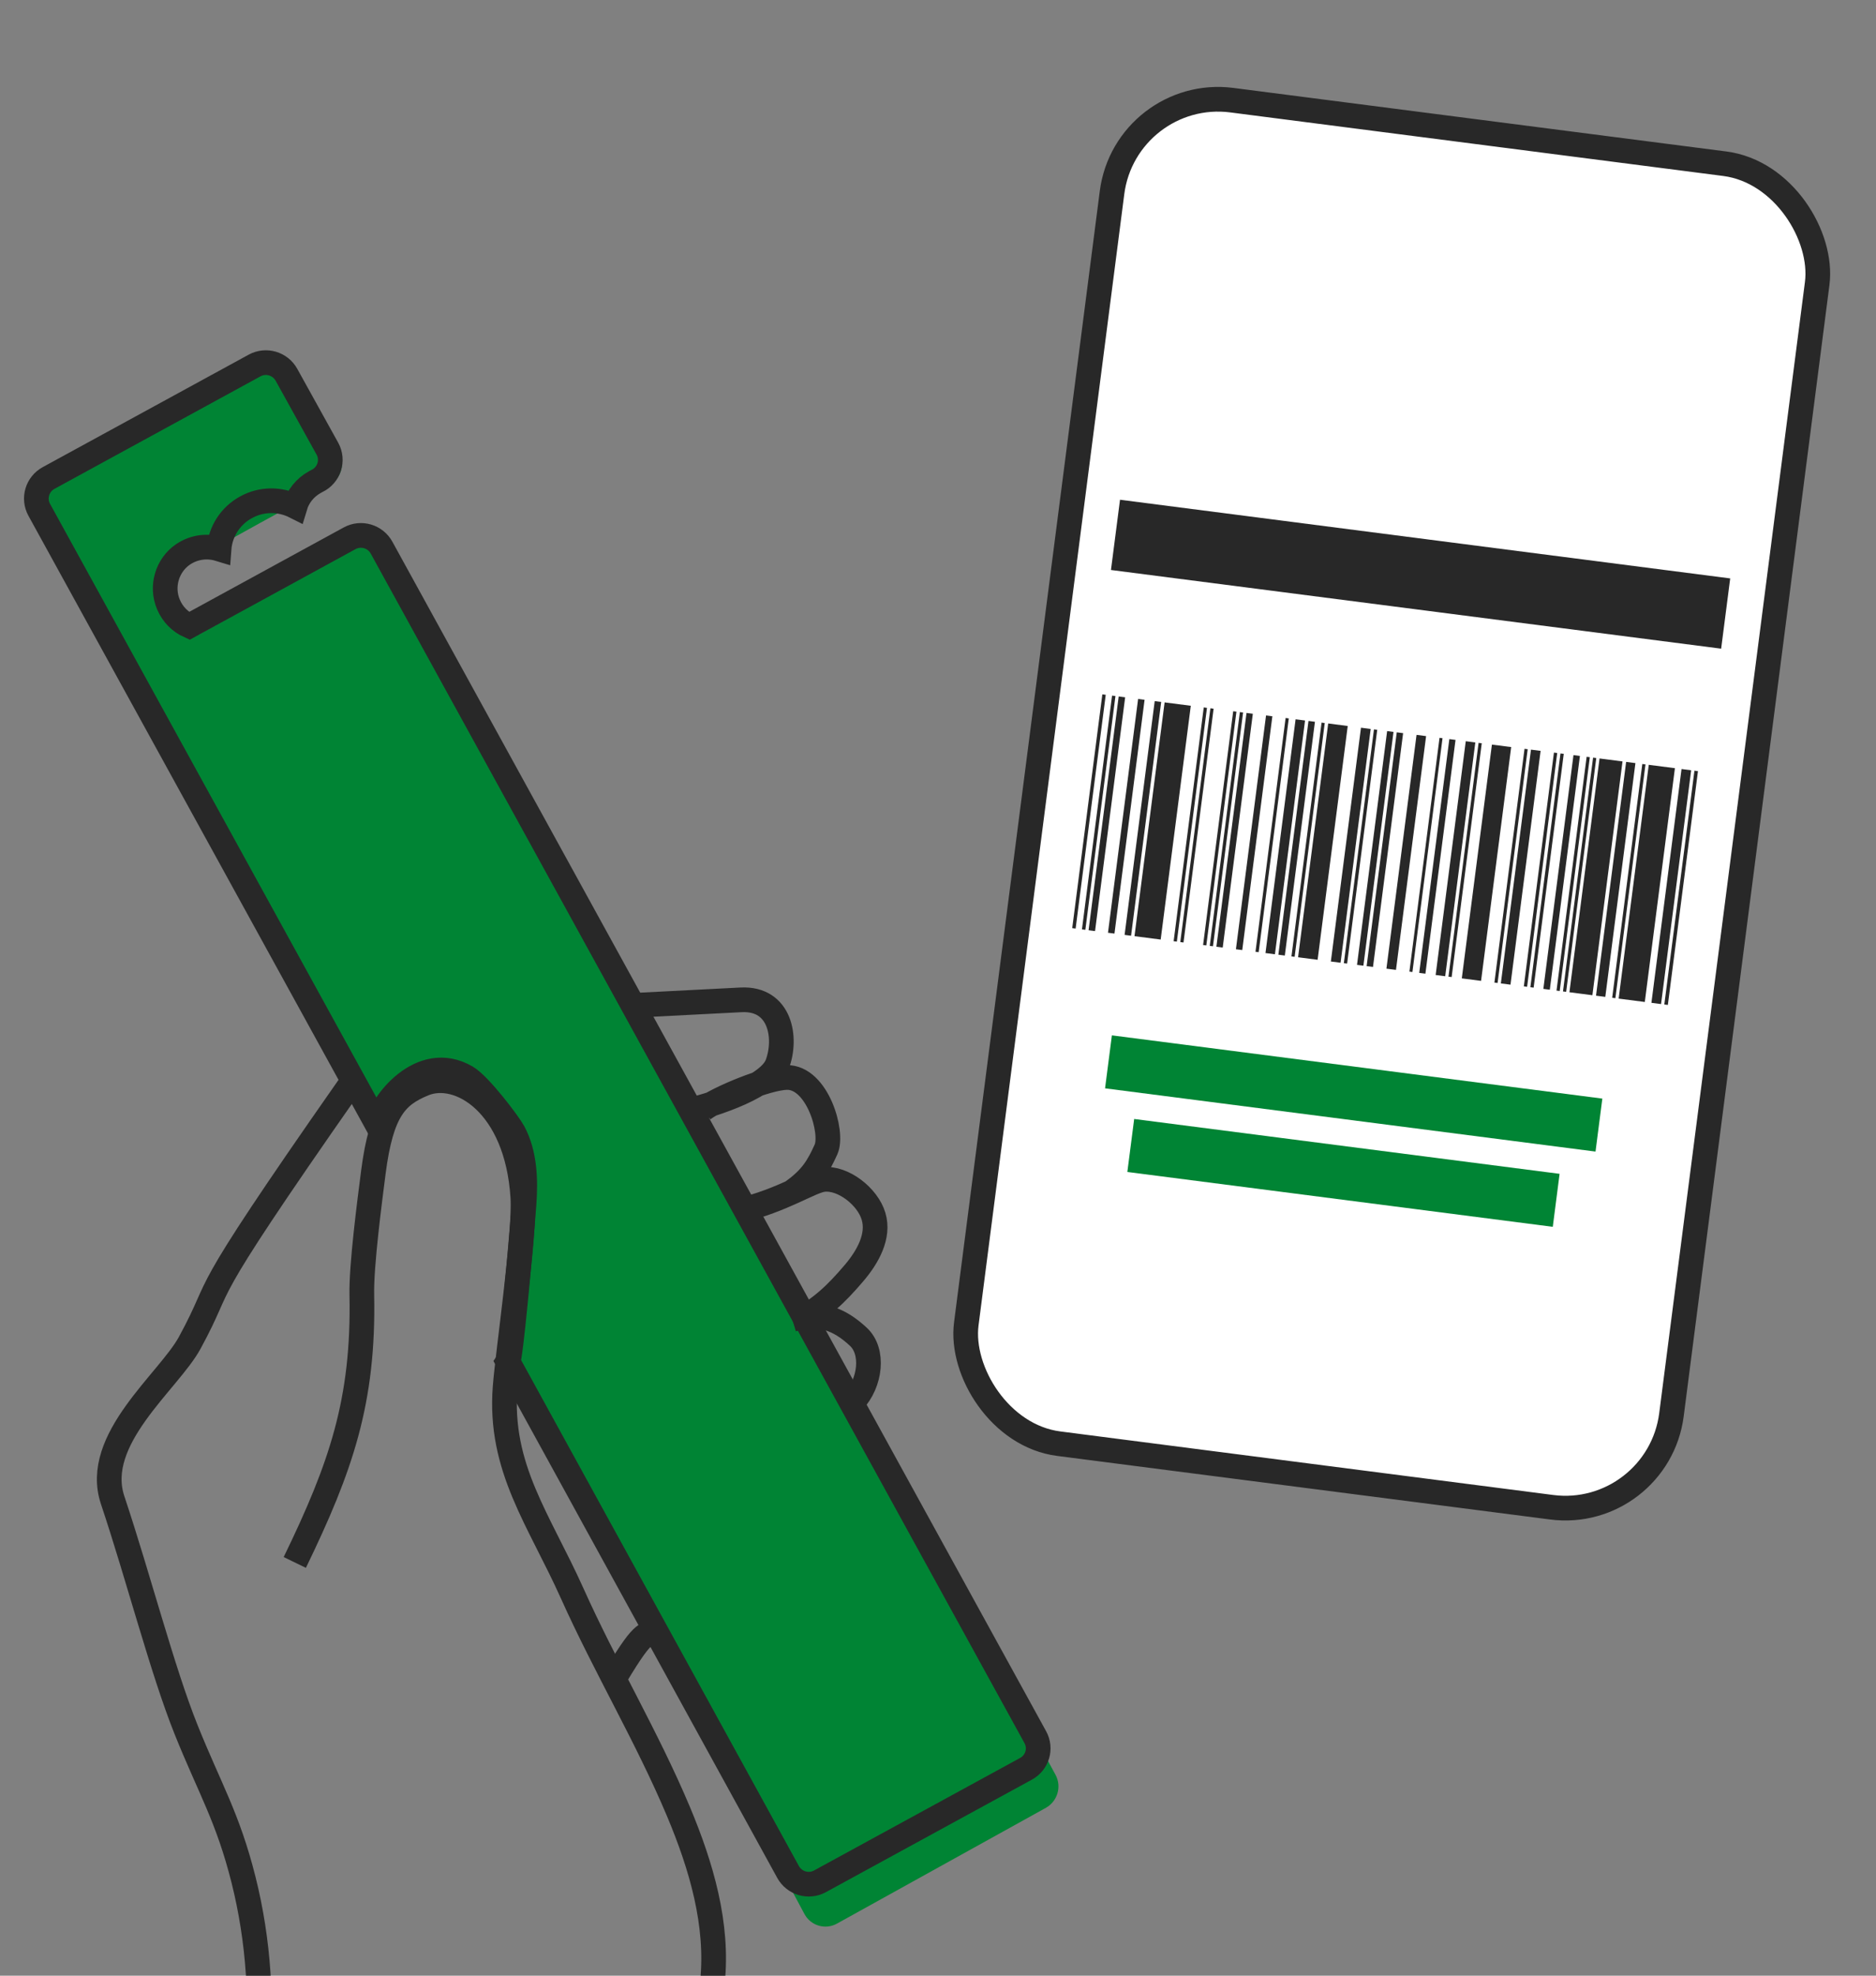
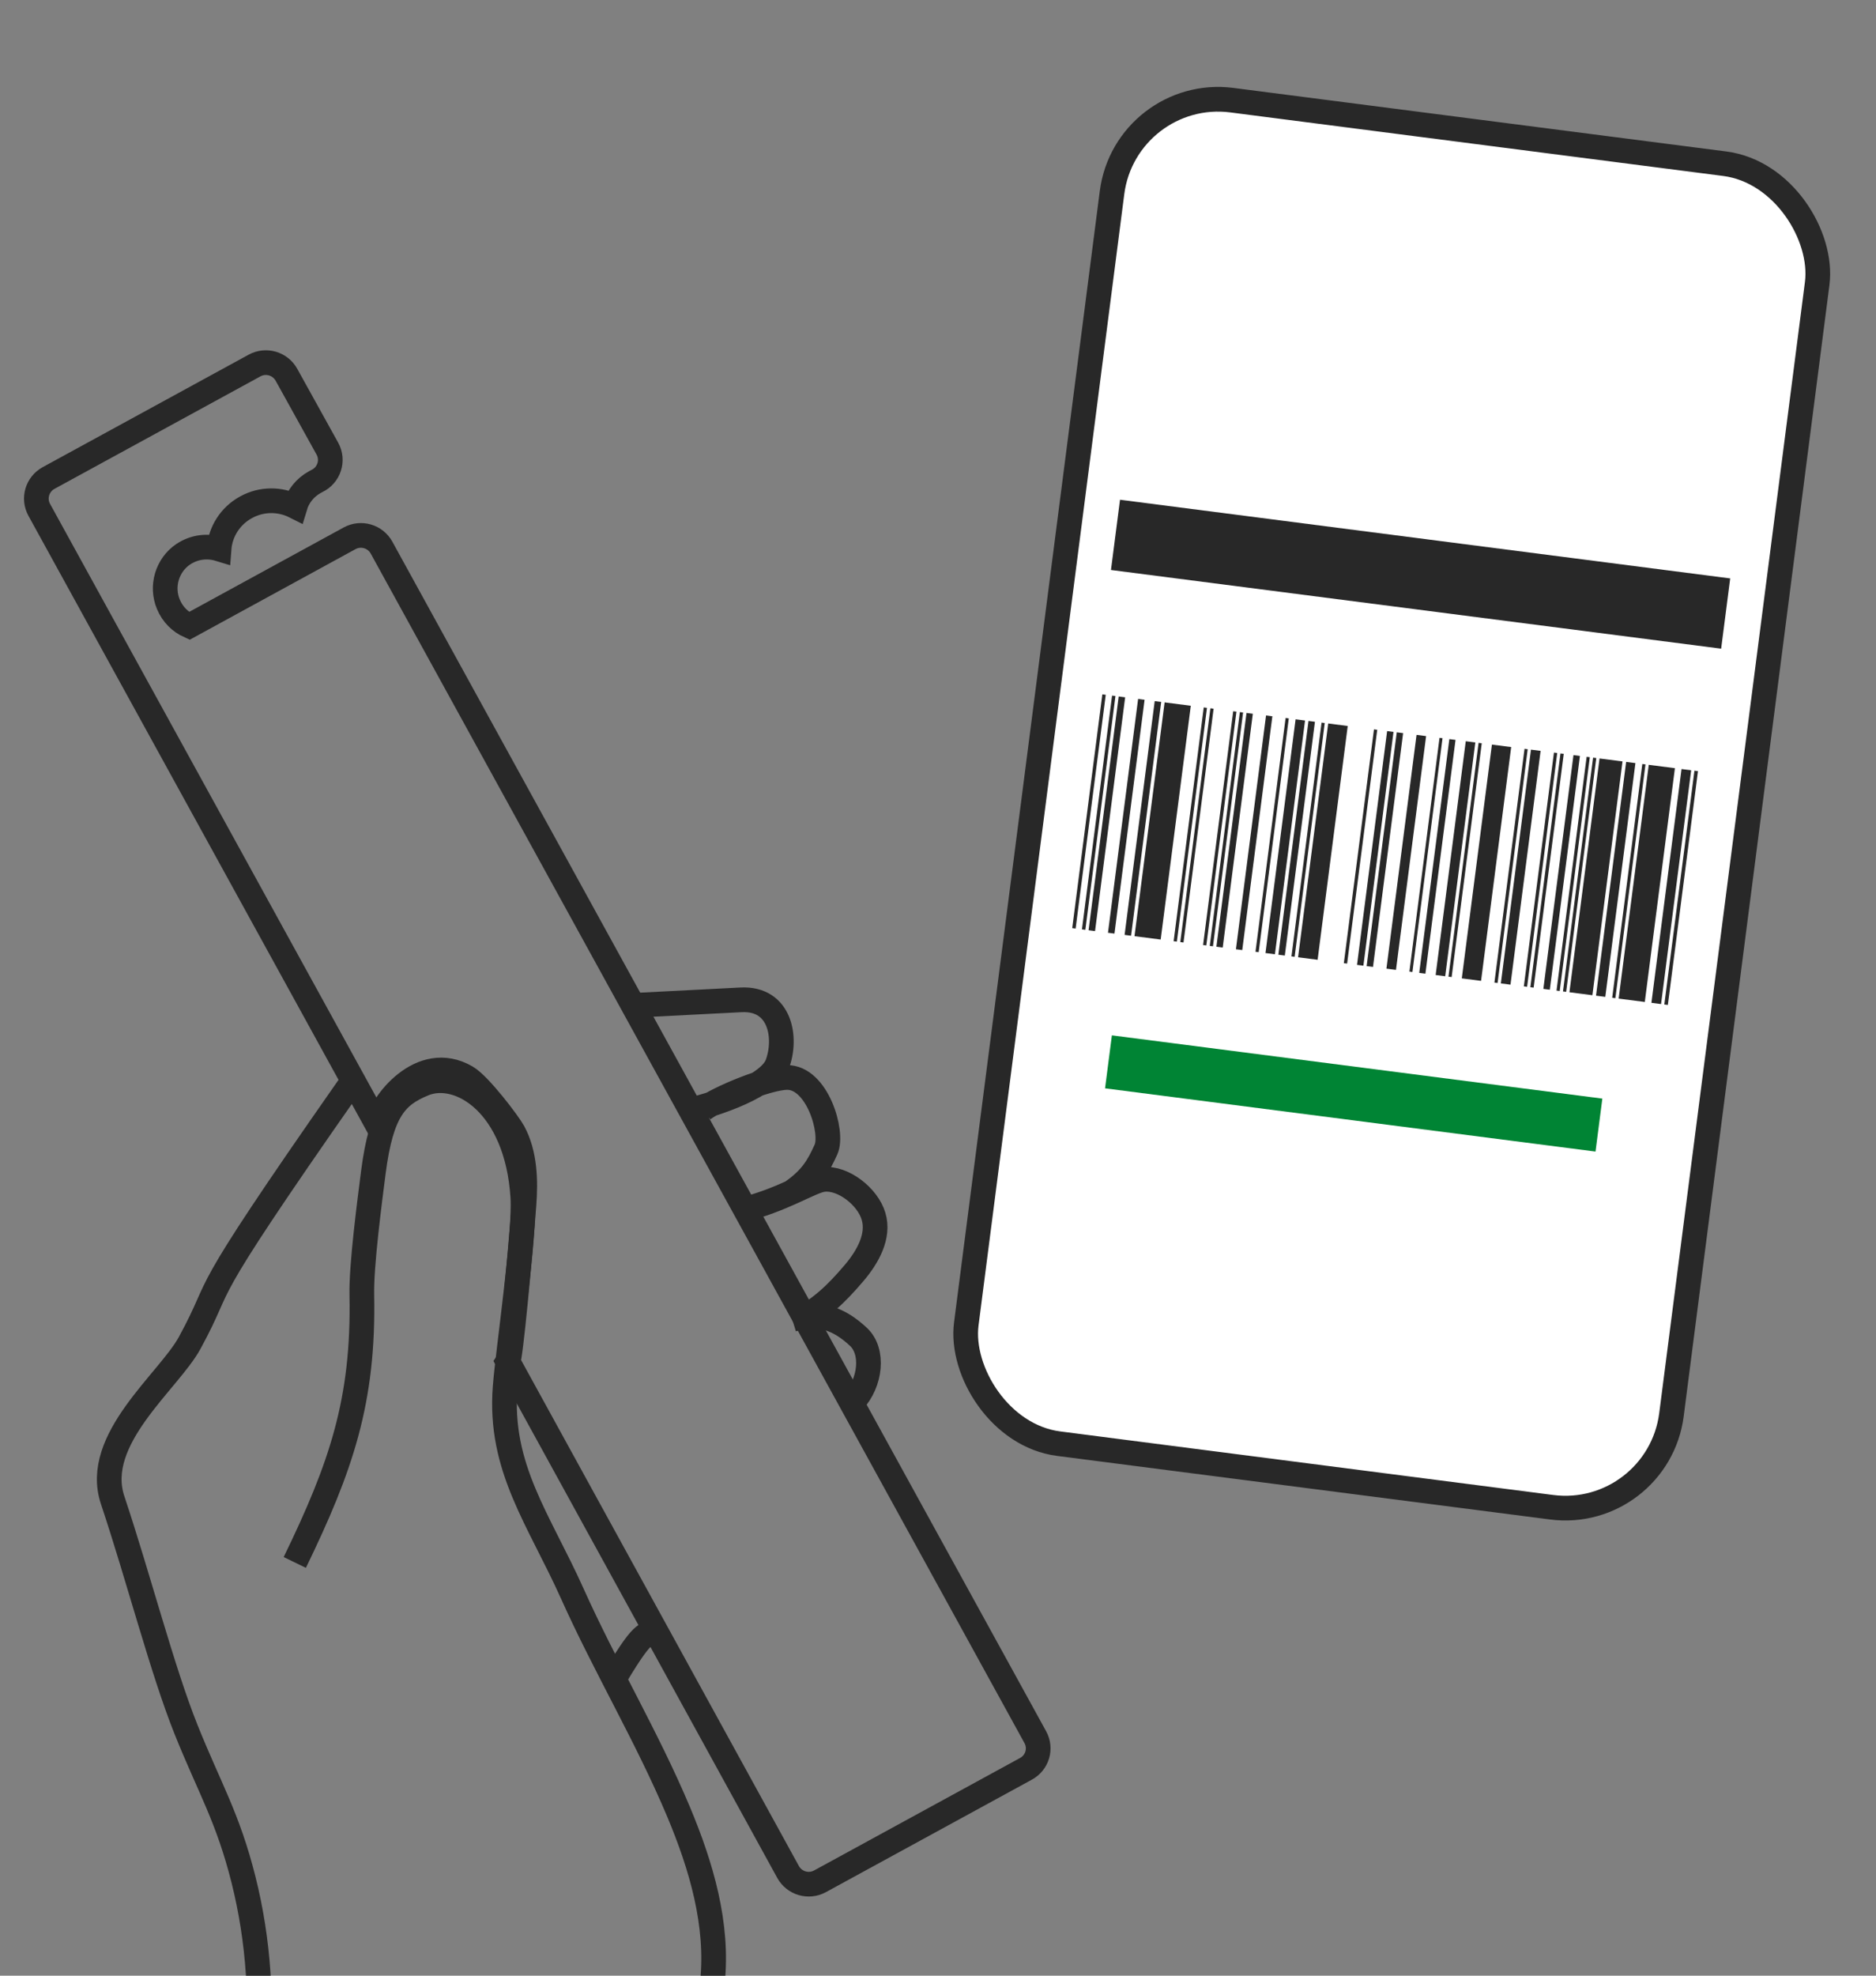
<svg xmlns="http://www.w3.org/2000/svg" width="228" height="240" viewBox="0 0 228 240" fill="none">
  <rect x="0" y="0" width="228" height="240" fill="#808080" stroke="none" />
  <g clip-path="url(#clip0_184_147)">
    <rect x="136.812" y="10.505" width="86.41" height="164.557" rx="13" transform="rotate(7.344 136.812 10.505)" fill="white" stroke="#282828" stroke-width="3" />
    <path d="M134.386 84.402L133.973 84.349L130.313 112.748L130.726 112.801L134.386 84.402Z" fill="#282828" />
    <path d="M135.567 84.554L135.154 84.501L131.494 112.9L131.907 112.953L135.567 84.554Z" fill="#282828" />
    <path d="M135.96 84.605L136.746 84.706L133.086 113.105L132.3 113.004L135.96 84.605Z" fill="#282828" />
    <path d="M139.106 85.01L138.32 84.909L134.659 113.308L135.446 113.409L139.106 85.01Z" fill="#282828" />
    <path d="M140.338 85.169L141.124 85.27L137.464 113.67L136.678 113.568L140.338 85.169Z" fill="#282828" />
    <path d="M144.724 85.734L141.541 85.324L137.881 113.723L141.064 114.134L144.724 85.734Z" fill="#282828" />
    <path d="M146.298 85.937L146.689 85.988L143.029 114.387L142.638 114.336L146.298 85.937Z" fill="#282828" />
    <path d="M147.497 86.092L147.106 86.041L143.446 114.441L143.837 114.491L147.497 86.092Z" fill="#282828" />
    <path d="M149.878 86.399L150.27 86.449L146.609 114.848L146.218 114.798L149.878 86.399Z" fill="#282828" />
    <path d="M151.078 86.553L150.687 86.503L147.027 114.902L147.418 114.952L151.078 86.553Z" fill="#282828" />
    <path d="M151.494 86.607L152.263 86.706L148.603 115.105L147.834 115.006L151.494 86.607Z" fill="#282828" />
    <path d="M154.637 87.012L153.868 86.913L150.208 115.312L150.977 115.411L154.637 87.012Z" fill="#282828" />
    <path d="M156.247 87.219L156.633 87.269L152.973 115.668L152.587 115.619L156.247 87.219Z" fill="#282828" />
    <path d="M158.609 87.524L157.46 87.376L153.8 115.775L154.949 115.923L158.609 87.524Z" fill="#282828" />
    <path d="M159.027 87.578L159.811 87.679L156.151 116.078L155.367 115.977L159.027 87.578Z" fill="#282828" />
    <path d="M161.003 87.832L160.617 87.783L156.957 116.182L157.343 116.232L161.003 87.832Z" fill="#282828" />
    <path d="M161.422 87.886L163.796 88.192L160.136 116.592L157.762 116.286L161.422 87.886Z" fill="#282828" />
-     <path d="M166.588 88.552L165.406 88.4L161.746 116.799L162.927 116.951L166.588 88.552Z" fill="#282828" />
    <path d="M166.985 88.603L167.382 88.654L163.722 117.054L163.324 117.002L166.985 88.603Z" fill="#282828" />
    <path d="M169.359 88.909L168.585 88.81L164.925 117.209L165.699 117.309L169.359 88.909Z" fill="#282828" />
    <path d="M169.755 88.96L170.528 89.06L166.868 117.459L166.094 117.359L169.755 88.96Z" fill="#282828" />
    <path d="M173.321 89.42L172.16 89.27L168.5 117.67L169.661 117.819L173.321 89.42Z" fill="#282828" />
    <path d="M174.952 89.63L175.318 89.677L171.658 118.077L171.292 118.029L174.952 89.63Z" fill="#282828" />
    <path d="M176.897 89.881L176.145 89.784L172.485 118.183L173.237 118.28L176.897 89.881Z" fill="#282828" />
    <path d="M178.142 90.041L179.303 90.191L175.643 118.59L174.482 118.44L178.142 90.041Z" fill="#282828" />
    <path d="M180.086 90.292L179.699 90.242L176.039 118.641L176.426 118.691L180.086 90.292Z" fill="#282828" />
    <path d="M181.32 90.451L183.662 90.753L180.002 119.152L177.66 118.85L181.32 90.451Z" fill="#282828" />
    <path d="M185.67 91.011L185.283 90.962L181.623 119.361L182.01 119.411L185.67 91.011Z" fill="#282828" />
    <path d="M186.067 91.063L187.238 91.213L183.578 119.613L182.406 119.462L186.067 91.063Z" fill="#282828" />
    <path d="M189.257 91.474L188.859 91.422L185.199 119.822L185.597 119.873L189.257 91.474Z" fill="#282828" />
    <path d="M189.653 91.525L190.051 91.576L186.391 119.975L185.993 119.924L189.653 91.525Z" fill="#282828" />
    <path d="M192.016 91.829L191.232 91.728L187.572 120.127L188.356 120.229L192.016 91.829Z" fill="#282828" />
    <path d="M192.832 91.934L193.219 91.984L189.559 120.384L189.172 120.334L192.832 91.934Z" fill="#282828" />
    <path d="M194.004 92.085L193.616 92.036L189.956 120.435L190.343 120.485L194.004 92.085Z" fill="#282828" />
    <path d="M194.4 92.137L197.193 92.496L193.532 120.896L190.74 120.536L194.4 92.137Z" fill="#282828" />
    <path d="M198.761 92.699L197.633 92.553L193.972 120.952L195.1 121.098L198.761 92.699Z" fill="#282828" />
    <path d="M199.598 92.806L199.985 92.856L196.325 121.256L195.938 121.206L199.598 92.806Z" fill="#282828" />
    <path d="M203.561 93.317L200.382 92.908L196.722 121.307L199.901 121.717L203.561 93.317Z" fill="#282828" />
    <path d="M204.365 93.421L205.536 93.572L201.876 121.971L200.705 121.82L204.365 93.421Z" fill="#282828" />
    <path d="M206.363 93.678L205.933 93.623L202.273 122.022L202.703 122.078L206.363 93.678Z" fill="#282828" />
    <path d="M135.133 125.772L194.741 133.455L193.912 139.891L134.303 132.208L135.133 125.772Z" fill="#008434" />
-     <path d="M137.842 135.931L189.546 142.594L188.717 149.03L137.012 142.367L137.842 135.931Z" fill="#008434" />
    <path d="M136.121 60.707L210.28 70.265L209.18 78.799L135.021 69.241L136.121 60.707Z" fill="#282828" />
-     <path d="M128.286 215.606L47.89 67.272C47.123 65.854 45.361 65.33 43.955 66.107L24.166 77.074C23.064 76.573 22.124 75.661 21.601 74.389C20.663 72.142 21.447 69.486 23.435 68.128C24.81 67.204 38.405 59.809 39.635 59.132C39.71 59.093 39.811 59.032 39.886 58.992C41.404 58.275 42.007 56.409 41.199 54.939L36.2 45.722C35.433 44.304 33.672 43.78 32.266 44.557L6.853 58.634C5.447 59.411 4.923 61.19 5.691 62.608L47 136.955C47.777 133.702 47.242 134.72 51.182 131.53C57.153 128.053 60.779 135.82 62.923 140.009C64.465 142.988 63.268 150.057 63.242 153.344C63.196 159.226 61.914 165.614 61.914 165.614L97.773 232.516C98.541 233.934 100.301 234.458 101.708 233.681L127.121 219.604C128.53 218.803 129.053 217.024 128.286 215.606Z" fill="#008434" />
    <path d="M24.862 273.28C31.598 259.531 33.322 243.198 29.594 228.339C27.69 220.765 25.498 217.289 22.614 210.102C19.73 202.914 16.874 191.763 13.687 182.22C11.225 174.843 20.518 167.8 23.056 163.124C27.711 154.57 22.841 159.956 42.39 132.013" stroke="#282828" stroke-width="3" stroke-miterlimit="10" />
    <path d="M103.705 170.246C105.838 167.959 106.221 164.171 104.342 162.407C101.98 160.195 99.556 159.287 96.289 160.286" stroke="#282828" stroke-width="3" stroke-miterlimit="10" />
    <path d="M74.811 203.65C78.74 197.102 78.217 199.288 80.43 197.347" stroke="#282828" stroke-width="3" stroke-miterlimit="10" />
    <path d="M76.721 276.92C75.354 264.41 85.272 253.354 86.581 240.833C87.324 233.76 85.23 226.681 82.476 220.109C78.667 211.039 73.584 202.571 69.556 193.593C65.528 184.614 60.629 178.32 61.388 168.517C61.75 163.88 63.828 150.053 63.54 145.415C62.831 134.134 55.781 129.875 51.469 131.677C48.157 133.054 46.358 134.85 45.382 142.361C44.929 145.9 43.896 153.729 43.974 157.302C44.231 170.178 41.454 178.211 35.827 189.802" stroke="#282828" stroke-width="3" stroke-miterlimit="10" />
    <path d="M96.737 160.606C99.764 158.955 101.552 157.289 103.815 154.626C105.446 152.704 106.892 150.167 106.166 147.752C105.461 145.363 102.477 143.014 100.083 143.279C98.527 143.445 95.172 145.799 89.82 147.079M96.308 144.762C98.646 143.102 99.447 141.709 100.392 139.625C101.311 137.561 99.325 130.833 95.629 130.888C93.258 130.928 87.327 133.362 85.434 134.774M76.722 122.143C76.722 122.143 85.257 121.699 90.07 121.458C94.883 121.217 95.657 126.121 94.468 129.287C93.255 132.451 84.752 134.625 84.752 134.625" stroke="#282828" stroke-width="3" stroke-miterlimit="10" />
    <path d="M46.373 66.528L125.826 211.028C126.584 212.409 126.074 214.116 124.689 214.871L99.656 228.536C98.271 229.291 96.534 228.778 95.776 227.397L61.733 165.423C62.064 164.949 63.17 153.007 63.678 146.382C63.907 143.415 63.819 140.135 62.383 137.498C61.84 136.488 58.299 131.79 56.679 130.849C51.139 127.629 46.216 134.193 45.858 136.636L4.769 61.931C4.01 60.55 4.524 58.82 5.909 58.065L30.941 44.4C32.326 43.645 34.063 44.158 34.821 45.539L39.786 54.496C40.585 55.928 39.993 57.742 38.498 58.439C38.424 58.477 38.325 58.536 38.251 58.574C37.062 59.234 36.225 60.303 35.861 61.517C34.051 60.602 31.821 60.569 29.915 61.615C27.961 62.679 26.774 64.615 26.62 66.686C25.201 66.254 23.622 66.431 22.268 67.328C20.31 68.647 19.541 71.231 20.468 73.419C20.986 74.658 21.913 75.547 23.001 76.036L42.493 65.389C43.879 64.634 45.615 65.147 46.373 66.528Z" stroke="#282828" stroke-width="3" stroke-miterlimit="10" />
  </g>
  <defs>
    <clipPath id="clip0_184_147">
      <rect width="228" height="240" fill="white" />
    </clipPath>
  </defs>
</svg>